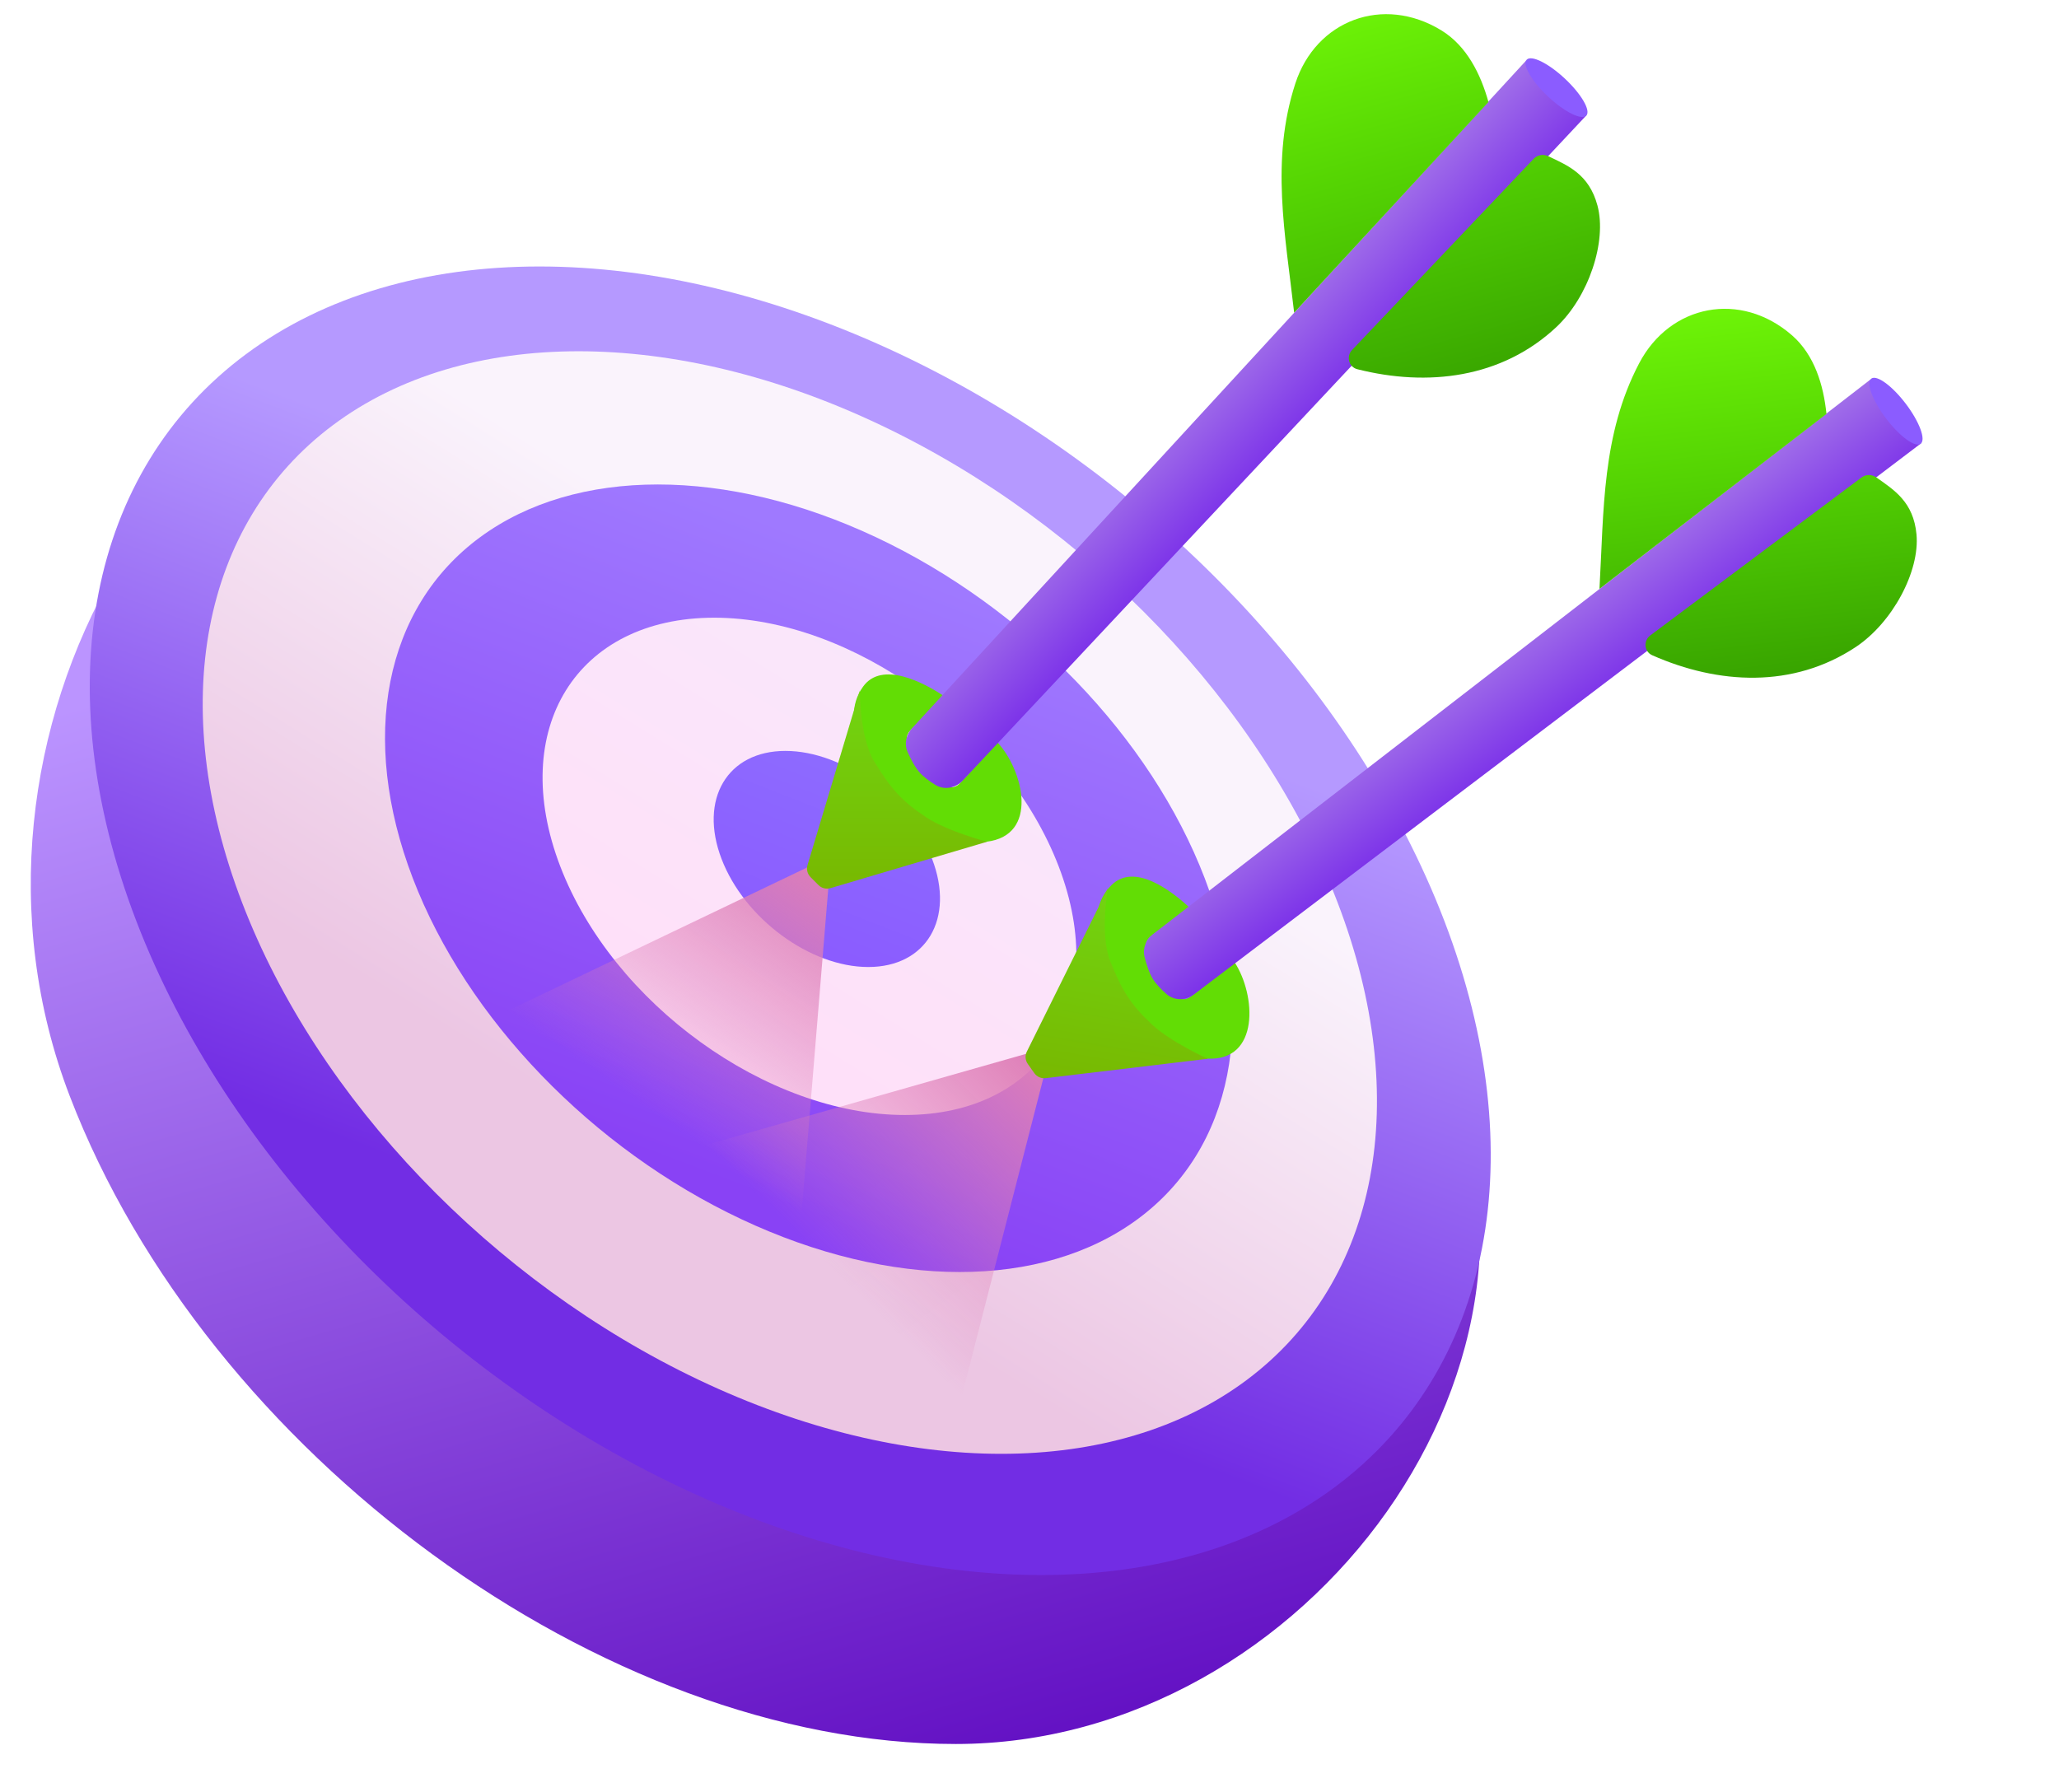
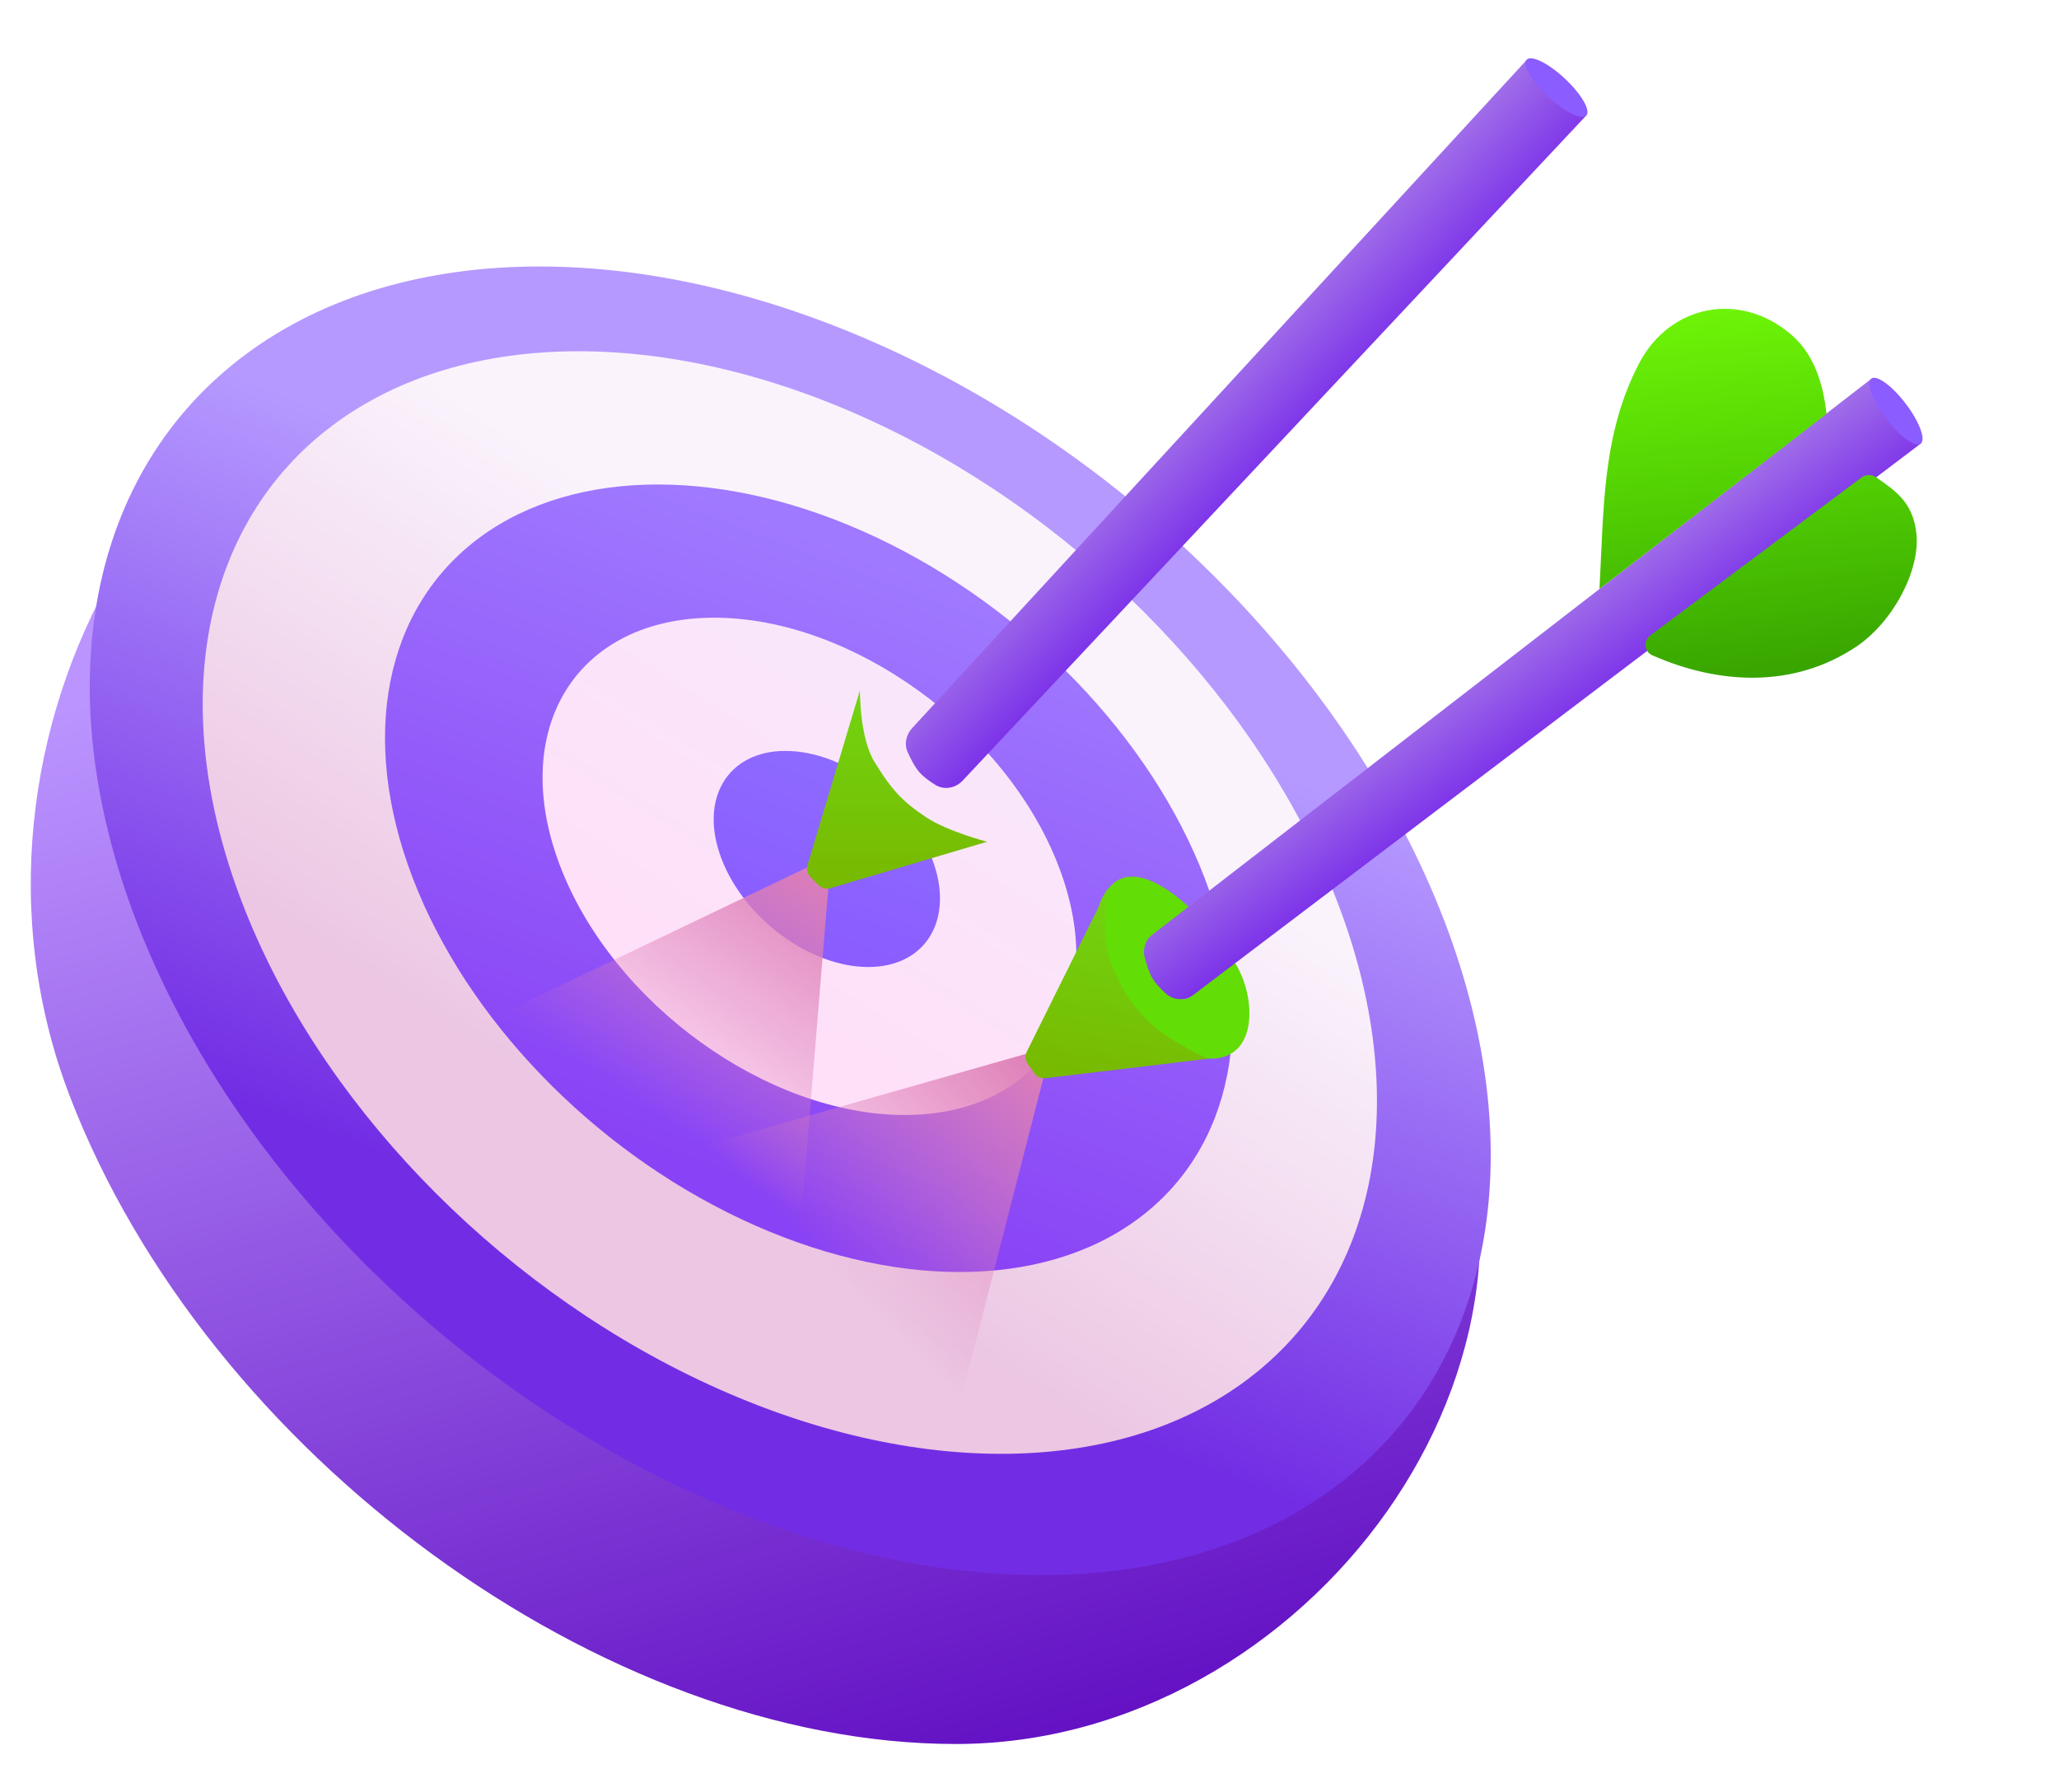
<svg xmlns="http://www.w3.org/2000/svg" width="170" height="148" viewBox="0 0 170 148" fill="none">
  <g clip-path="url(#clip0_17047_791)">
    <g filter="url(#filter0_d_17047_791)">
-       <path d="M118.551 82.504C131.551 108.004 107.975 140.004 78.915 140.004C49.854 140.004 17.101 116.051 5.759 86.504C-5.583 56.957 14.478 22.004 43.538 22.004C72.599 22.004 107.209 52.957 118.551 82.504Z" fill="url(#paint0_linear_17047_791)" />
+       <path d="M118.551 82.504C131.551 108.004 107.975 140.004 78.915 140.004C49.854 140.004 17.101 116.051 5.759 86.504C-5.583 56.957 14.478 22.004 43.538 22.004C72.599 22.004 107.209 52.957 118.551 82.504" fill="url(#paint0_linear_17047_791)" />
    </g>
    <ellipse cx="54" cy="57.842" rx="54" ry="57.842" transform="matrix(1 0 0.358 0.934 -9.461 22.004)" fill="url(#paint1_linear_17047_791)" />
    <ellipse cx="45.226" cy="48.737" rx="45.226" ry="48.737" transform="matrix(1 0 0.358 0.934 2.539 29.004)" fill="url(#paint2_linear_17047_791)" />
    <ellipse cx="32.692" cy="34.812" rx="32.692" ry="34.812" transform="matrix(1 0 0.358 0.934 21.621 40.004)" fill="url(#paint3_linear_17047_791)" />
    <ellipse cx="20.576" cy="21.982" rx="20.576" ry="21.982" transform="matrix(1 0 0.358 0.934 38.387 51.004)" fill="url(#paint4_linear_17047_791)" />
    <ellipse cx="8.692" cy="9.552" rx="8.692" ry="9.552" transform="matrix(1 0 0.358 0.934 56.156 62.004)" fill="url(#paint5_linear_17047_791)" />
-     <path d="M79.25 64.683L82.344 61.288C84.524 63.626 85.8 69.013 81.426 69.505C78.003 69.89 75.871 68.027 73.878 65.725C71.98 63.533 69.116 59.696 71.256 56.7C72.805 54.532 76.263 56.364 77.906 57.454L75.141 60.338C74.78 60.714 74.769 61.304 75.115 61.694L77.763 64.674C78.158 65.118 78.85 65.122 79.25 64.683Z" fill="#62DD05" />
    <path d="M126 5.004L75.305 60.128C74.809 60.668 74.642 61.439 74.942 62.108C75.201 62.687 75.552 63.363 75.934 63.792C76.259 64.158 76.758 64.516 77.229 64.809C77.964 65.265 78.9 65.077 79.491 64.447L131 9.504L126 5.004Z" fill="url(#paint6_linear_17047_791)" />
-     <path d="M106.851 25.821L122.893 8.424C122.258 6.132 121.106 3.792 119 2.504C114.192 -0.433 108.637 1.675 106.942 6.912C104.895 13.235 106.113 19.314 106.851 25.821Z" fill="url(#paint7_linear_17047_791)" />
-     <path d="M126.629 13.11L111.636 28.895C111.129 29.429 111.356 30.308 112.071 30.488C117.864 31.949 123.983 31.238 128.5 27.005C131.167 24.504 132.688 19.935 131.894 16.972C131.197 14.376 129.46 13.675 127.833 12.898C127.428 12.704 126.939 12.784 126.629 13.11Z" fill="url(#paint8_linear_17047_791)" />
    <g style="mix-blend-mode:darken" filter="url(#filter1_f_17047_791)">
      <path d="M66.775 71.564L19.258 94.313L63.766 129.536L68.399 73.206L66.775 71.564Z" fill="url(#paint9_linear_17047_791)" />
    </g>
    <path d="M71 57.004L66.672 71.432C66.566 71.784 66.662 72.166 66.922 72.426L67.579 73.083C67.838 73.343 68.219 73.439 68.57 73.335L81.5 69.504C81.5 69.504 78.257 68.66 76.5 67.504C74.451 66.155 73.571 65.14 72.205 62.92C70.96 60.897 71 57.004 71 57.004Z" fill="url(#paint10_linear_17047_791)" />
    <ellipse cx="128.512" cy="7.236" rx="1.016" ry="3.374" transform="rotate(-46.882 128.512 7.236)" fill="#8B5CFF" />
    <path d="M98.315 82.291L101.937 79.465C103.691 82.136 104.044 87.662 99.649 87.411C96.21 87.214 94.422 85.019 92.844 82.414C91.343 79.935 89.165 75.67 91.778 73.077C93.67 71.201 96.77 73.588 98.207 74.94L94.996 77.317C94.576 77.627 94.466 78.207 94.742 78.65L96.851 82.032C97.166 82.536 97.847 82.657 98.315 82.291Z" fill="#62DD05" />
    <path d="M154.442 31.329L95.194 77.138C94.614 77.587 94.32 78.318 94.503 79.028C94.661 79.642 94.894 80.368 95.198 80.856C95.457 81.271 95.888 81.707 96.304 82.075C96.951 82.649 97.905 82.621 98.594 82.099L158.613 36.606L154.442 31.329Z" fill="url(#paint11_linear_17047_791)" />
    <path d="M132.059 48.629L150.8 34.178C150.559 31.812 149.818 29.312 147.958 27.689C143.713 23.984 137.883 25.127 135.331 30.005C132.249 35.893 132.427 42.091 132.059 48.629Z" fill="url(#paint12_linear_17047_791)" />
    <path d="M153.694 39.426L136.26 52.464C135.669 52.905 135.745 53.809 136.419 54.107C141.884 56.523 148.036 56.852 153.2 53.438C156.25 51.422 158.519 47.174 158.234 44.119C157.984 41.443 156.39 40.46 154.917 39.42C154.55 39.161 154.054 39.157 153.694 39.426Z" fill="url(#paint13_linear_17047_791)" />
    <g style="mix-blend-mode:darken" filter="url(#filter2_f_17047_791)">
      <path d="M84.86 86.976L34.192 101.404L72.139 143.614L86.184 88.866L84.86 86.976Z" fill="url(#paint14_linear_17047_791)" />
    </g>
    <path d="M91.475 73.335L84.781 86.829C84.617 87.159 84.648 87.552 84.861 87.852L85.397 88.61C85.609 88.909 85.968 89.068 86.332 89.025L99.722 87.424C99.722 87.424 96.667 86.046 95.13 84.611C93.337 82.937 92.64 81.788 91.667 79.37C90.78 77.166 91.475 73.335 91.475 73.335Z" fill="url(#paint15_linear_17047_791)" />
    <ellipse cx="156.54" cy="33.952" rx="1.016" ry="3.374" transform="rotate(-37.196 156.54 33.952)" fill="#8B5CFF" />
  </g>
  <defs>
    <filter id="filter0_d_17047_791" x="-1.461" y="22.004" width="127.676" height="126" filterUnits="userSpaceOnUse" color-interpolation-filters="sRGB">
      <feFlood flood-opacity="0" result="BackgroundImageFix" />
      <feColorMatrix in="SourceAlpha" type="matrix" values="0 0 0 0 0 0 0 0 0 0 0 0 0 0 0 0 0 0 127 0" result="hardAlpha" />
      <feOffset dy="4" />
      <feGaussianBlur stdDeviation="2" />
      <feComposite in2="hardAlpha" operator="out" />
      <feColorMatrix type="matrix" values="0 0 0 0 0.451 0 0 0 0 0.18 0 0 0 0 0.898 0 0 0 0.22 0" />
      <feBlend mode="normal" in2="BackgroundImageFix" result="effect1_dropShadow_17047_791" />
      <feBlend mode="normal" in="SourceGraphic" in2="effect1_dropShadow_17047_791" result="shape" />
    </filter>
    <filter id="filter1_f_17047_791" x="15.258" y="67.564" width="57.141" height="65.971" filterUnits="userSpaceOnUse" color-interpolation-filters="sRGB">
      <feFlood flood-opacity="0" result="BackgroundImageFix" />
      <feBlend mode="normal" in="SourceGraphic" in2="BackgroundImageFix" result="shape" />
      <feGaussianBlur stdDeviation="2" result="effect1_foregroundBlur_17047_791" />
    </filter>
    <filter id="filter2_f_17047_791" x="30.191" y="82.977" width="59.992" height="64.639" filterUnits="userSpaceOnUse" color-interpolation-filters="sRGB">
      <feFlood flood-opacity="0" result="BackgroundImageFix" />
      <feBlend mode="normal" in="SourceGraphic" in2="BackgroundImageFix" result="shape" />
      <feGaussianBlur stdDeviation="2" result="effect1_foregroundBlur_17047_791" />
    </filter>
    <linearGradient id="paint0_linear_17047_791" x1="24.492" y1="33.004" x2="57.411" y2="147.358" gradientUnits="userSpaceOnUse">
      <stop offset="0.13" stop-color="#BB94FF" />
      <stop offset="1" stop-color="#6412C4" />
    </linearGradient>
    <linearGradient id="paint1_linear_17047_791" x1="89.246" y1="15.532" x2="43.575" y2="110.91" gradientUnits="userSpaceOnUse">
      <stop offset="0.21" stop-color="#B599FF" />
      <stop offset="0.849" stop-color="#722DE4" />
    </linearGradient>
    <linearGradient id="paint2_linear_17047_791" x1="77.443" y1="6.498" x2="7.287" y2="86.45" gradientUnits="userSpaceOnUse">
      <stop offset="0.25" stop-color="#FAF3FC" />
      <stop offset="0.78" stop-color="#ECC6E3" />
    </linearGradient>
    <linearGradient id="paint3_linear_17047_791" x1="54.03" y1="9.348" x2="26.644" y2="66.877" gradientUnits="userSpaceOnUse">
      <stop offset="0.002" stop-color="#9F79FF" />
      <stop offset="1" stop-color="#8942F5" />
    </linearGradient>
    <linearGradient id="paint4_linear_17047_791" x1="35.233" y1="2.931" x2="3.627" y2="39.263" gradientUnits="userSpaceOnUse">
      <stop stop-color="#F9E7FA" />
      <stop offset="1" stop-color="#FFDFF9" />
    </linearGradient>
    <linearGradient id="paint5_linear_17047_791" x1="14.365" y1="2.565" x2="6.702" y2="18.163" gradientUnits="userSpaceOnUse">
      <stop offset="0.002" stop-color="#8D6AFF" />
      <stop offset="1" stop-color="#8B5CFF" />
    </linearGradient>
    <linearGradient id="paint6_linear_17047_791" x1="77.768" y1="25.199" x2="98.701" y2="45.385" gradientUnits="userSpaceOnUse">
      <stop offset="0.399" stop-color="#C9B2EA" />
      <stop offset="0.983" stop-color="#7C32E9" />
    </linearGradient>
    <linearGradient id="paint7_linear_17047_791" x1="110.454" y1="1.116" x2="118.777" y2="31.416" gradientUnits="userSpaceOnUse">
      <stop stop-color="#6DF307" />
      <stop offset="0.445" stop-color="#54D303" />
      <stop offset="1" stop-color="#3AA800" />
    </linearGradient>
    <linearGradient id="paint8_linear_17047_791" x1="110.454" y1="1.116" x2="118.777" y2="31.416" gradientUnits="userSpaceOnUse">
      <stop stop-color="#6DF307" />
      <stop offset="0.445" stop-color="#54D303" />
      <stop offset="1" stop-color="#3AA800" />
    </linearGradient>
    <linearGradient id="paint9_linear_17047_791" x1="67.673" y1="71.614" x2="41.038" y2="109.909" gradientUnits="userSpaceOnUse">
      <stop stop-color="#DE7EB7" />
      <stop offset="0.525" stop-color="#DE7EB7" stop-opacity="0" />
    </linearGradient>
    <linearGradient id="paint10_linear_17047_791" x1="74" y1="57.004" x2="74" y2="73.504" gradientUnits="userSpaceOnUse">
      <stop stop-color="#71D511" />
      <stop offset="1" stop-color="#78B801" />
    </linearGradient>
    <linearGradient id="paint11_linear_17047_791" x1="103.499" y1="43.121" x2="120.738" y2="66.541" gradientUnits="userSpaceOnUse">
      <stop offset="0.399" stop-color="#C9B2EA" />
      <stop offset="0.983" stop-color="#7C32E9" />
    </linearGradient>
    <linearGradient id="paint12_linear_17047_791" x1="139.303" y1="26.111" x2="142.874" y2="56.151" gradientUnits="userSpaceOnUse">
      <stop stop-color="#6DF307" />
      <stop offset="0.445" stop-color="#54D303" />
      <stop offset="1" stop-color="#38A400" />
    </linearGradient>
    <linearGradient id="paint13_linear_17047_791" x1="139.303" y1="26.111" x2="142.874" y2="56.151" gradientUnits="userSpaceOnUse">
      <stop stop-color="#6DF307" />
      <stop offset="0.445" stop-color="#54D303" />
      <stop offset="1" stop-color="#38A400" />
    </linearGradient>
    <linearGradient id="paint14_linear_17047_791" x1="85.736" y1="87.176" x2="53.038" y2="120.443" gradientUnits="userSpaceOnUse">
      <stop stop-color="#DE7EB7" />
      <stop offset="0.525" stop-color="#DE7EB7" stop-opacity="0" />
    </linearGradient>
    <linearGradient id="paint15_linear_17047_791" x1="94.432" y1="73.84" x2="91.656" y2="90.105" gradientUnits="userSpaceOnUse">
      <stop stop-color="#71D511" />
      <stop offset="1" stop-color="#78B801" />
    </linearGradient>
    <clipPath id="clip0_17047_791">
      <rect width="170" height="148" fill="white" />
    </clipPath>
  </defs>
</svg>